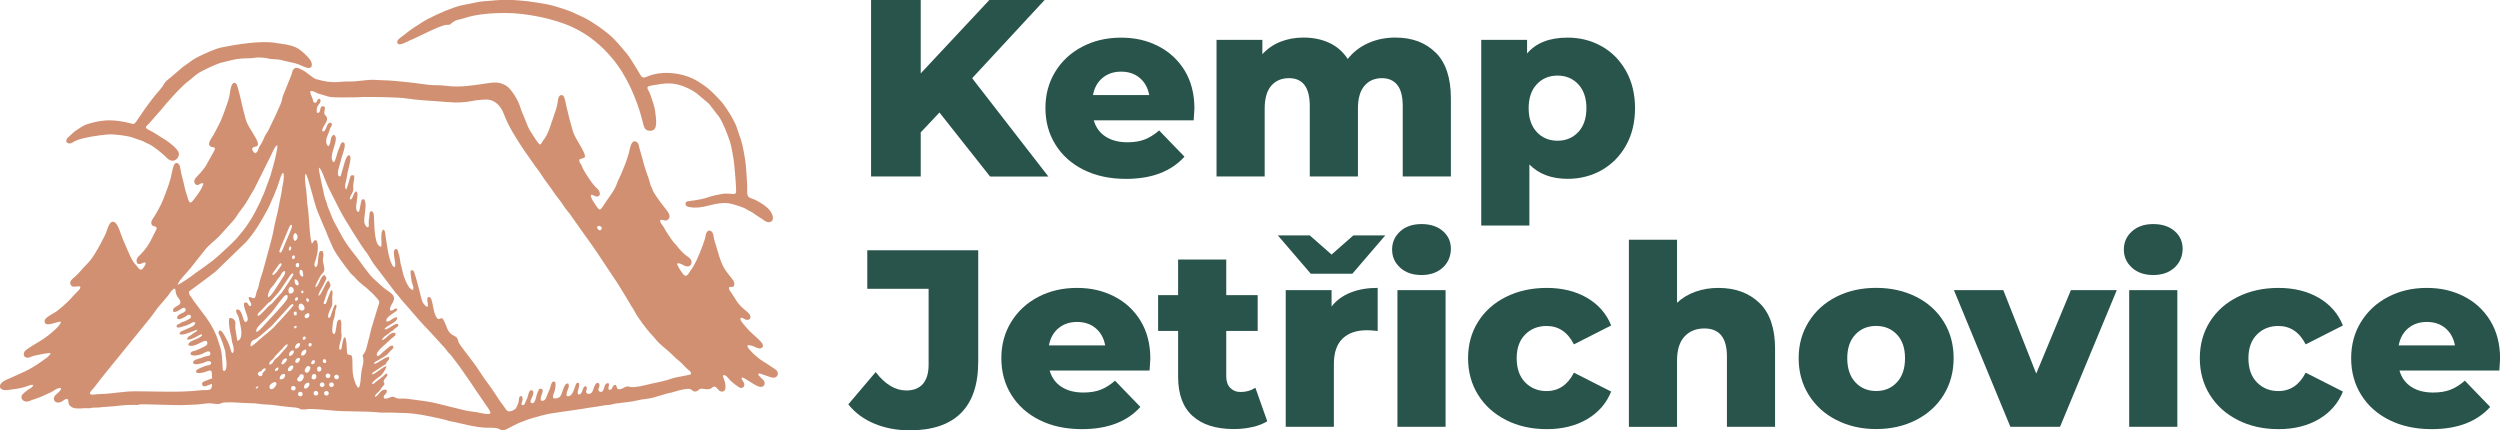
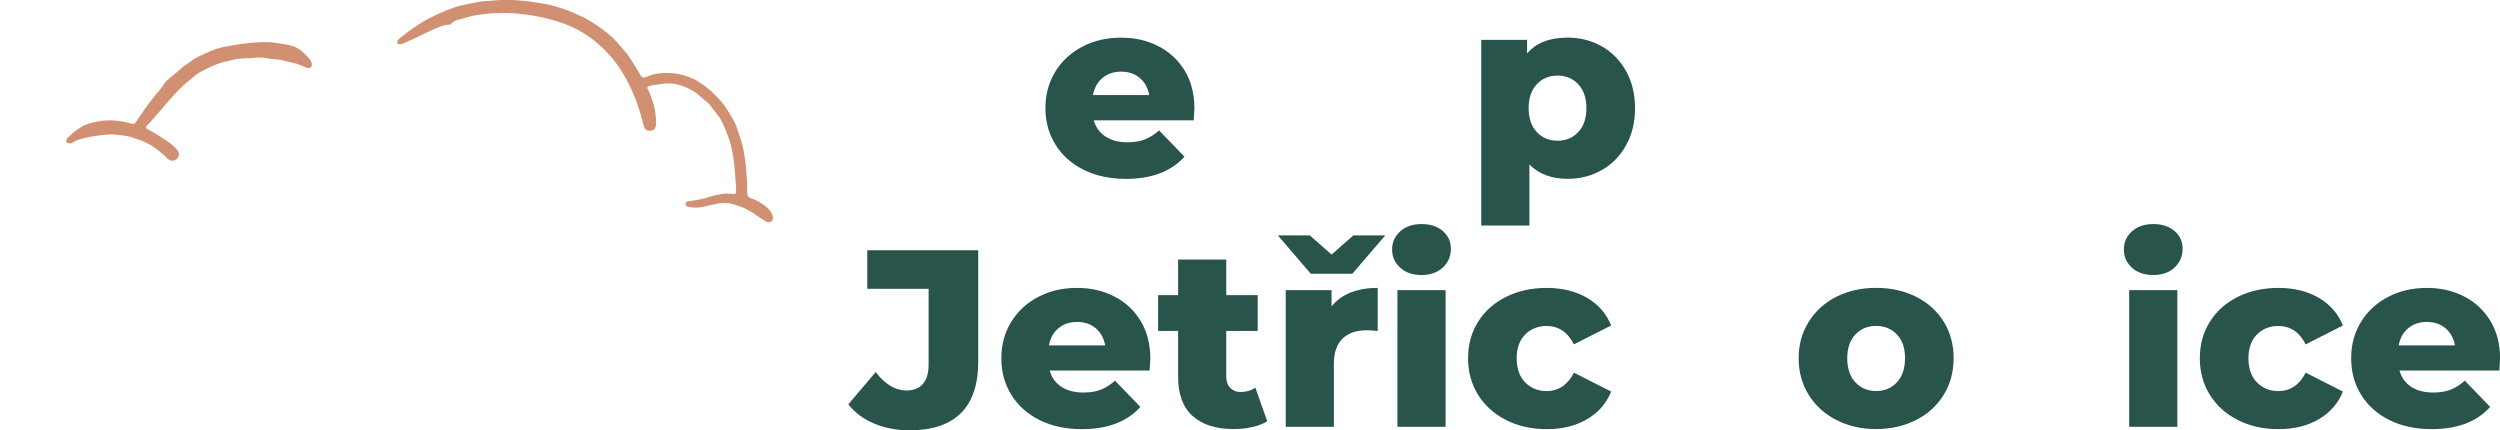
<svg xmlns="http://www.w3.org/2000/svg" width="244" height="42" viewBox="0 0 244 42" fill="none">
  <g clip-path="url(#clip0_37_144)">
-     <path fill-rule="evenodd" clip-rule="evenodd" d="M29.087 38.459C29.087 38.163 29.541 38.163 29.541 38.459C29.541 38.754 29.087 38.759 29.087 38.459ZM31.631 38.383C31.631 38.083 32.086 38.083 32.086 38.383C32.086 38.683 31.631 38.678 31.631 38.383ZM30.606 38.383C30.606 38.083 31.06 38.083 31.06 38.383C31.06 38.683 30.606 38.678 30.606 38.383ZM28.403 37.89C28.403 37.595 28.857 37.595 28.857 37.89C28.857 38.186 28.403 38.19 28.403 37.89ZM24.954 37.917C24.972 37.774 25.058 37.725 25.211 37.711C25.193 37.873 25.125 37.922 24.954 37.917ZM32.126 37.55C32.126 37.25 32.58 37.25 32.58 37.55C32.58 37.85 32.126 37.846 32.126 37.55ZM31.213 37.55C31.213 37.25 31.667 37.25 31.667 37.55C31.667 37.85 31.213 37.846 31.213 37.55ZM29.712 37.908C29.563 37.617 29.9 37.286 30.166 37.358C30.233 37.546 30.202 37.608 30.089 37.756C29.999 37.877 29.918 37.953 29.707 37.908H29.712ZM26.721 37.313C26.969 37.215 27.045 37.447 26.928 37.635C26.429 38.446 25.908 37.635 26.721 37.313ZM32.621 36.794C32.621 36.494 33.075 36.494 33.075 36.794C33.075 37.094 32.621 37.089 32.621 36.794ZM30.422 36.937C30.368 36.444 30.759 36.413 30.854 36.623C30.925 36.785 30.84 36.937 30.737 37C30.588 37.089 30.507 37 30.422 36.937ZM29.01 37.017C29.01 37.291 29.352 37.304 29.527 37.076C29.666 36.892 29.738 36.525 29.428 36.525C29.23 36.525 29.266 36.668 29.145 36.807C29.113 36.843 29.01 36.897 29.01 37.013V37.017ZM31.784 36.677C31.784 36.382 32.238 36.382 32.238 36.677C32.238 36.973 31.784 36.977 31.784 36.677ZM27.302 37C27.265 36.686 27.549 36.427 27.805 36.516C27.926 36.794 27.612 37.107 27.302 37ZM30.948 36.037C30.948 35.683 31.366 35.67 31.366 36.037C31.366 36.288 30.948 36.4 30.948 36.037ZM29.734 36.149C29.734 36.077 29.815 35.961 29.855 35.894C29.909 35.804 29.945 35.733 30.076 35.733C30.363 35.733 30.327 35.979 30.179 36.216C29.977 36.547 29.734 36.306 29.734 36.149ZM26.838 36.221C26.825 36.01 26.969 35.858 27.167 35.867C27.225 36.082 27.041 36.225 26.838 36.221ZM25.831 35.956C25.988 35.912 26.002 36.05 25.737 36.297C25.543 36.476 25.683 36.382 25.602 36.579C25.44 36.968 24.882 36.449 25.341 36.279C25.579 36.189 25.427 36.31 25.588 36.104C25.674 35.992 25.687 35.997 25.831 35.956ZM28.106 36.216C28.025 35.84 28.462 35.589 28.583 35.701C28.727 35.836 28.471 36.315 28.106 36.216ZM31.802 35.428C31.497 35.455 31.447 35.289 31.568 35.061C31.865 35.012 31.874 35.245 31.802 35.428ZM30.377 35.428C30.372 35.361 30.431 35.245 30.467 35.213C30.534 35.146 30.602 35.146 30.714 35.169C30.791 35.37 30.665 35.509 30.557 35.54C30.458 35.567 30.467 35.54 30.386 35.527L30.377 35.428ZM29.109 34.94C29.397 34.837 29.275 35.343 29.023 35.41C28.862 35.455 28.785 35.357 28.835 35.187C28.88 35.034 28.965 34.99 29.109 34.94ZM28.003 35.008C28.025 35.169 27.931 35.267 27.846 35.366C27.805 35.415 27.742 35.486 27.688 35.518C27.207 35.782 27.621 34.815 28.003 35.008ZM29.406 34.694C29.347 34.394 29.577 34.126 29.855 34.112C29.927 34.246 29.896 34.399 29.806 34.524C29.743 34.614 29.644 34.694 29.536 34.708L29.406 34.694ZM28.228 34.73C28.12 34.336 28.569 34.121 28.664 34.215C28.74 34.291 28.592 34.77 28.228 34.73ZM30.112 33.615C30.112 33.445 30.539 33.364 30.381 33.776C30.193 33.848 30.112 33.839 30.112 33.615ZM26.276 35.585C26.6 35.581 26.64 35.334 26.775 35.133C26.843 35.034 26.928 35.008 27.023 34.927C27.293 34.694 27.499 34.408 27.711 34.175C27.814 34.058 28.102 33.812 28.075 33.602C27.863 33.624 27.688 33.861 27.576 34.005L26.888 34.717C26.807 34.806 26.771 34.9 26.681 35.003C26.519 35.191 26.263 35.24 26.276 35.589V35.585ZM28.808 34C28.74 33.772 28.997 33.423 29.253 33.481C29.392 33.714 29.059 34.09 28.808 34ZM29.554 32.944C29.662 32.841 29.68 32.8 29.824 32.886C29.887 33.078 29.756 33.208 29.545 33.141L29.554 32.939V32.944ZM28.731 31.856C28.983 31.65 29.091 32.057 28.7 32.053L28.731 31.856ZM29.923 30.625C30.035 30.558 30.184 30.522 30.197 30.737C30.22 31.068 29.734 31.189 29.729 30.889C29.729 30.728 29.824 30.683 29.923 30.62V30.625ZM28.718 30.768C28.614 30.549 28.655 30.379 28.92 30.419C28.97 30.526 28.988 30.643 28.92 30.773H28.718V30.768ZM29.329 29.64C29.545 29.55 29.968 30.146 29.55 30.298C29.289 30.392 29.069 30.079 29.167 29.806C29.221 29.658 29.235 29.685 29.329 29.644V29.64ZM24.455 33.808C24.428 33.476 24.554 33.235 24.824 33.154C25.157 33.056 25.962 32.272 26.272 32.022C26.38 31.936 26.438 31.901 26.533 31.789L28.25 29.904C28.444 29.658 28.637 29.6 28.637 29.797C28.637 29.877 26.897 31.766 26.708 31.963C26.447 32.236 25.665 32.832 25.319 33.154C25.152 33.306 24.644 33.785 24.46 33.808H24.455ZM8.772 38.441C8.768 38.195 8.993 38.087 9.235 37.765C9.973 36.776 10.562 36.091 11.299 35.169L14.442 31.301C14.802 30.893 15.18 30.302 15.44 29.985C15.804 29.546 16.088 29.255 16.492 28.727C16.645 28.525 16.798 28.207 17.086 28.167C17.167 28.485 17.126 28.606 17.279 28.883C17.374 29.053 17.576 29.264 17.603 29.434C17.679 29.949 16.771 29.819 16.901 30.428C17.423 30.576 17.922 29.707 18.116 30.177C18.228 30.611 17.18 30.549 17.297 31.099C17.576 31.211 17.585 31.144 18.012 30.952C18.273 30.835 18.358 30.593 18.624 30.799C18.673 31.059 18.556 31.081 18.381 31.171C18.219 31.256 18.138 31.323 17.949 31.381C17.729 31.448 17.693 31.493 17.517 31.592C17.387 31.663 17.14 31.708 17.27 31.914C17.333 31.981 17.414 31.986 17.535 31.959L18.246 31.748C18.75 31.543 18.822 31.363 19.055 31.471C19.091 31.802 18.561 31.954 18.304 32.075C17.787 32.322 17.468 32.344 17.553 32.626C17.927 32.769 18.857 32.286 19.262 32.174C19.199 32.353 19.159 32.362 19.015 32.442C18.875 32.518 18.83 32.559 18.723 32.644C18.516 32.814 18.277 32.845 18.255 33.136C18.822 33.253 19.725 32.38 19.725 32.711C19.725 32.854 19.1 33.123 19.064 33.136C18.822 33.226 18.394 33.373 18.372 33.673C19.046 34.103 20.22 32.733 20.238 33.508C20.242 33.754 19.838 33.87 19.433 34.067C18.848 34.358 18.57 34.211 18.601 34.609C18.817 34.712 18.92 34.717 19.208 34.681C19.392 34.654 19.572 34.609 19.721 34.542C19.945 34.443 20.476 34.058 20.53 34.497C20.557 34.73 20.337 34.734 20.139 34.766C19.91 34.801 19.856 34.86 19.658 34.931C19.357 35.039 18.83 35.07 18.835 35.433C19.046 35.661 19.559 35.504 19.865 35.406C20.017 35.357 20.179 35.245 20.355 35.245C20.535 35.245 20.687 35.374 20.57 35.536C20.481 35.661 20.26 35.652 20.085 35.697C19.954 35.733 19.294 36.01 19.226 36.091C18.857 36.529 19.662 36.422 19.959 36.324C20.62 36.109 20.696 35.943 20.696 36.941C20.368 37.017 20.364 37.071 20 37.192C19.685 37.3 19.653 37.465 19.824 37.698C20.193 37.72 20.26 37.573 20.696 37.47C20.696 38.253 20.337 38.007 19.473 38.101C17.396 38.325 15.301 38.19 13.21 38.19C11.987 38.19 10.921 38.437 9.829 38.455C9.168 38.463 8.984 38.611 8.781 38.437L8.772 38.441ZM30.112 29.452C29.959 29.515 29.855 29.318 29.896 29.121C30.116 29.076 30.21 29.282 30.112 29.452ZM28.803 29.313C28.745 29.058 28.974 28.964 29.05 29.036C29.122 29.103 29.091 29.219 29.032 29.282C28.884 29.443 28.808 29.313 28.803 29.313ZM27.805 28.848C27.661 28.937 26.852 30.025 26.695 30.253C26.569 30.432 26.461 30.517 26.308 30.701C25.926 31.166 25.265 31.744 25.103 31.999C24.981 32.196 24.811 32.823 25.638 31.892C26.043 31.44 27.711 29.707 27.994 29.241C28.106 29.062 28.156 28.628 27.8 28.848H27.805ZM29.442 28.61C29.262 28.266 29.729 28.297 29.59 28.61H29.442ZM28.228 28.642C28.048 28.369 28.201 27.827 28.524 28.037C28.776 28.203 28.736 28.727 28.228 28.642ZM28.767 27.276C28.673 27.867 29.158 27.988 29.158 27.71C29.158 27.514 28.974 27.209 28.767 27.276ZM25.134 30.701C25.134 31.225 26.092 29.9 26.42 29.712C26.622 29.595 26.677 29.443 26.874 29.255L27.535 28.512C27.657 28.36 28.632 26.882 28.632 26.802C28.632 26.717 28.605 26.69 28.52 26.69C28.345 26.69 27.499 28.261 26.951 28.798L26.42 29.403C26.335 29.497 26.366 29.448 26.285 29.497C26.204 29.541 26.236 29.515 26.155 29.591L25.588 30.2C25.494 30.298 25.143 30.571 25.143 30.701H25.134ZM29.563 27.012C29.302 26.999 29.122 26.587 29.316 26.323C29.491 26.336 29.527 26.435 29.559 26.596C29.59 26.757 29.626 26.873 29.559 27.012H29.563ZM26.159 29.009C26.083 28.821 26.294 28.328 26.384 28.198C26.528 27.992 26.699 27.858 26.856 27.608C27.149 27.142 27.041 27.343 27.306 26.994C27.481 26.766 27.517 26.457 27.828 26.453C27.863 26.811 27.652 26.972 27.517 27.209C27.378 27.446 27.256 27.634 27.104 27.858C26.883 28.189 26.434 28.968 26.159 29.009ZM29.199 25.898C29.199 26.26 28.632 26.072 28.961 25.669C29.185 25.651 29.199 25.678 29.199 25.898ZM27.238 25.794C27.387 25.629 27.49 25.709 27.49 25.817C27.49 25.898 26.578 27.254 26.578 26.726L27.238 25.794ZM28.556 25.284C28.43 25.101 28.556 24.895 28.695 24.93C28.781 24.953 28.803 25.047 28.767 25.159C28.731 25.271 28.695 25.289 28.556 25.284ZM28.192 24.402C28.169 24.264 28.25 23.955 28.381 24.067C28.448 24.125 28.448 24.384 28.322 24.429C28.151 24.487 28.192 24.407 28.192 24.407V24.402ZM28.632 23.095C28.632 22.916 28.686 22.817 28.821 22.741C29.415 23.059 28.632 24.058 28.632 23.095ZM58.573 22.491C58.29 22.437 58.155 22.07 58.42 22.047C58.659 22.03 58.915 22.276 58.573 22.491ZM27.261 24.532C27.261 24.626 27.4 24.814 27.571 24.384L27.985 23.395C28.057 23.229 28.515 22.186 28.515 22.07C28.515 21.976 28.376 21.788 28.205 22.218L27.791 23.207C27.72 23.373 27.261 24.416 27.261 24.532ZM31.532 25.508C31.55 25.812 31.757 26.251 31.595 26.538C31.492 26.721 31.398 26.649 31.11 27.227C31.029 27.393 30.723 27.89 30.795 28.033C31.119 27.948 31.245 27.008 31.631 26.838C31.735 26.887 31.82 27.035 31.87 27.142C31.771 27.424 31.577 27.782 31.451 28.024C31.371 28.172 31.015 28.7 31.101 28.866C31.389 28.794 31.73 27.585 32.05 27.388C32.504 27.97 32.077 28.046 31.951 28.48L31.604 29.506C31.577 29.694 31.591 29.613 31.645 29.662C31.829 29.823 31.942 29.233 32.018 29.045C32.072 28.91 32.117 28.794 32.166 28.664C32.234 28.485 32.247 28.369 32.387 28.315C32.522 28.512 32.436 28.731 32.423 28.991C32.409 29.228 32.463 29.636 32.409 29.81C32.319 30.097 31.897 30.741 32.054 31.023C32.243 31.023 32.243 30.934 32.297 30.759L32.571 29.976C32.63 29.837 32.679 29.712 32.814 29.73L32.836 29.797C32.881 30.07 32.755 30.061 32.719 30.432C32.63 31.372 32.522 30.92 32.45 31.905C32.432 32.156 32.382 32.478 32.567 32.603C32.643 32.581 32.679 32.662 32.76 32.29C32.89 31.677 32.814 31.153 33.214 31.198C33.344 31.368 33.318 31.681 33.304 31.945C33.286 32.308 33.313 32.416 33.34 32.738C33.371 33.118 32.949 33.902 33.174 34.144C33.376 34.108 33.331 33.951 33.412 33.544C33.439 33.423 33.461 33.311 33.488 33.203C33.497 33.163 33.529 33.056 33.542 33.033C33.619 32.89 33.569 32.962 33.664 32.917C33.852 33.127 33.835 33.947 33.857 34.287C33.884 34.721 34.01 34.573 34.248 34.663C34.523 34.766 34.293 35.894 34.491 36.758C34.563 37.076 34.756 37.743 34.999 37.855C35.201 37.68 35.219 36.655 35.269 36.297C35.305 36.046 35.386 35.809 35.431 35.549C35.534 34.927 35.368 34.793 35.404 34.667C35.467 34.555 35.512 34.533 35.575 34.443C35.709 34.251 35.835 33.754 35.885 33.503C35.925 33.288 36.011 33.069 36.06 32.845C36.11 32.617 36.159 32.393 36.213 32.165L36.892 29.927C37.013 29.573 37.135 29.461 36.771 29.089C36.627 28.942 36.514 28.789 36.375 28.651C36.298 28.575 36.236 28.543 36.15 28.458C35.714 28.028 35.952 28.252 35.48 27.876C35.13 27.594 34.887 27.384 34.626 27.061C34.486 26.891 34.352 26.842 34.203 26.649C33.682 25.969 32.89 24.966 32.508 24.219L32.005 23.055C31.915 22.849 31.861 22.67 31.766 22.459C31.442 21.761 31.303 21.331 31.033 20.727C30.638 19.849 30.121 17.271 29.833 16.953C29.671 17.181 29.851 18.287 29.891 18.614C29.963 19.178 29.959 19.796 30.053 20.342C30.157 20.942 30.224 23.408 30.44 23.758C30.642 23.681 30.521 23.44 30.858 23.44C31.186 23.834 30.957 24.971 30.773 25.468C30.678 25.727 30.629 25.871 30.777 26.076C31.069 26.023 31.011 25.468 31.056 25.19C31.141 24.648 31.159 24.407 31.483 24.514C31.672 24.948 31.483 25.078 31.515 25.508H31.532ZM18.444 28.449C18.444 28.754 18.502 28.776 18.637 28.955C18.759 29.112 18.794 29.21 18.907 29.367C19.784 30.576 20.494 31.301 21.097 32.711C21.241 33.042 21.321 33.418 21.452 33.758C21.695 34.394 21.686 35.231 21.731 35.916C21.739 36.086 21.731 36.109 21.825 36.198C22.122 36.288 22.126 35.558 22.099 35.281C22.081 35.088 22.036 34.895 22.018 34.712C21.996 34.452 22.023 34.372 21.942 34.144C21.829 33.826 21.762 33.508 21.627 33.208C21.555 33.047 21.528 32.903 21.438 32.751C21.348 32.599 21.263 32.483 21.384 32.277C21.596 32.218 21.704 32.416 21.852 32.644C22.045 32.939 22.306 33.476 22.423 33.812C22.499 34.036 22.531 34.318 22.666 34.47C23.003 34.345 22.666 33.454 22.639 33.333C22.607 33.176 22.603 33.02 22.576 32.868C22.504 32.496 22.477 32.599 22.401 32.022C22.36 31.717 22.306 31.346 22.373 31.055C22.585 30.987 22.778 31.113 22.877 31.243C23.061 31.48 22.94 31.717 22.962 31.99L23.156 33.257C23.691 33.194 23.57 32.218 23.466 31.753C23.412 31.511 23.349 31.184 23.286 30.952C23.21 30.665 22.971 30.535 23.079 30.217C23.372 30.119 23.529 30.464 23.619 30.696C23.727 30.974 23.749 31.287 23.952 31.444C24.505 31.287 23.884 30.45 23.808 29.783C23.781 29.532 23.875 29.506 24.109 29.532C24.19 29.644 24.32 29.949 24.482 29.868C24.658 29.564 24.212 29.358 24.284 28.991C24.631 28.959 24.846 29.398 24.977 28.771C25.004 28.633 25.031 28.516 25.08 28.382C25.13 28.257 25.17 28.194 25.211 28.055C25.242 27.939 25.269 27.782 25.301 27.652C25.409 27.155 25.615 26.659 25.732 26.188C25.966 25.262 26.569 23.27 26.708 22.428C26.811 21.788 27.149 20.57 27.221 20.1C27.306 19.514 27.45 19.071 27.517 18.506C27.58 17.974 27.791 17.396 27.657 16.881C27.535 16.922 27.549 16.917 27.486 17.038C27.445 17.114 27.414 17.213 27.387 17.28C27.207 17.804 27.117 18.18 26.883 18.703C26.82 18.847 26.771 18.985 26.703 19.165C26.64 19.344 26.569 19.415 26.497 19.608C26.38 19.921 26.227 20.235 26.078 20.512C25.467 21.636 24.864 22.67 24.006 23.632L21.038 26.506C20.233 27.146 19.28 27.822 18.448 28.449H18.444ZM31.137 16.331C31.047 16.573 31.474 18.18 31.541 18.574C31.595 18.887 31.708 19.37 31.829 19.648C31.919 19.849 31.924 19.975 31.987 20.172C32.05 20.355 32.121 20.458 32.189 20.651C32.558 21.676 32.684 21.739 33.07 22.5C33.592 23.529 33.987 24.067 34.702 24.957C35.157 25.521 35.961 26.766 36.51 27.245C37.076 27.742 37.265 27.992 37.998 28.489C39.055 29.197 37.935 29.671 38.075 30.302C38.461 30.374 38.556 29.949 38.758 30.159C38.947 30.392 37.535 30.858 37.719 31.377C38.093 31.448 38.358 30.916 38.772 30.974C38.816 31.511 37.643 31.766 37.535 32.129C37.791 32.281 38.578 31.457 38.834 31.628C39.014 31.816 38.641 31.986 38.538 32.071C38.439 32.151 38.439 32.196 38.322 32.272C38.223 32.335 38.164 32.339 38.079 32.411C37.755 32.684 38.142 32.429 37.611 32.778C37.522 32.836 37.283 33.074 37.274 33.185C37.634 33.212 38.075 32.317 38.569 32.501C38.74 32.742 38.326 32.921 38.173 33.069C37.998 33.235 37.818 33.396 37.643 33.562C37.409 33.776 36.681 34.34 36.78 34.703C37.018 34.824 37.103 34.555 37.544 34.22C37.881 33.96 38.106 33.651 38.376 33.758C38.47 34.027 38.151 34.184 38.03 34.322C37.935 34.425 37.917 34.488 37.823 34.569C37.566 34.788 37.288 34.936 36.995 35.106C36.739 35.258 36.514 35.321 36.496 35.513C36.87 35.522 37.544 34.824 37.976 34.833C38.03 35.209 37.818 35.155 37.697 35.428C37.607 35.634 37.692 35.531 37.481 35.63L36.483 36.301C36.384 36.368 36.316 36.373 36.303 36.534C36.636 36.543 37.346 35.786 37.715 35.733C37.697 35.97 37.355 36.538 37.09 36.718C36.906 36.843 36.298 37.255 36.307 37.479C36.51 37.479 36.568 37.362 36.712 37.25L37.418 36.704C37.679 36.453 37.634 36.453 37.773 36.485C37.836 36.641 37.796 36.691 37.683 36.821C37.09 37.496 37.827 37.25 37.36 37.711C37.216 37.855 37.117 38.074 36.964 38.226C36.82 38.369 36.613 38.477 36.586 38.728C36.986 38.692 37.103 37.895 37.728 38.047C37.872 38.477 37.301 38.544 37.477 38.866C37.683 38.974 37.935 38.84 38.111 38.768C38.398 38.647 38.443 38.75 38.677 38.844C38.92 38.947 39.154 38.898 39.423 38.898C39.666 38.898 39.878 38.942 40.111 38.969C40.916 39.072 42.027 39.202 42.755 39.404C43.556 39.623 44.428 39.802 45.251 40.021C45.651 40.129 46.163 40.173 46.586 40.241C46.815 40.276 46.991 40.344 47.215 40.37C47.957 40.451 48.115 40.478 47.44 39.542L46.393 38.016C46.213 37.743 46.082 37.532 45.894 37.264C45.534 36.762 45.206 36.27 44.85 35.769L44.014 34.667C43.911 34.546 43.821 34.479 43.717 34.358C43.614 34.237 43.547 34.117 43.439 33.991L41.901 32.308C41.357 31.771 40.318 30.589 39.806 29.971C39.531 29.64 39.284 29.412 38.933 28.946C38.816 28.789 38.767 28.74 38.632 28.601L36.703 26.059C36.164 25.392 36.024 24.939 35.682 24.537C35.363 24.16 33.574 21.304 33.219 20.602L32.144 18.493C32.077 18.345 32.032 18.224 31.955 18.077C31.739 17.656 31.402 16.483 31.137 16.362V16.331ZM17.338 27.8C17.441 27.366 18.246 26.623 18.615 26.144C18.826 25.871 19.051 25.584 19.267 25.316L19.905 24.514C20.301 23.963 20.912 23.534 21.38 23.068L22.765 21.533C22.9 21.376 22.971 21.3 23.088 21.103C23.187 20.942 23.277 20.808 23.381 20.673C23.916 20.002 24.132 19.608 24.536 18.909C24.631 18.748 24.707 18.632 24.806 18.462L26.506 15.046C26.6 14.831 26.852 14.236 27.063 14.169C27.149 14.5 26.686 16.125 26.564 16.546C26.506 16.752 26.465 16.926 26.398 17.137L25.818 18.717C25.741 18.932 25.683 19.048 25.588 19.245C25.503 19.42 25.453 19.581 25.372 19.751C24.658 21.233 24.159 22.052 23.075 23.288C22.747 23.664 21.227 25.078 20.795 25.41C20.517 25.624 20.229 25.83 19.945 26.041C19.446 26.412 19.249 26.506 18.669 26.963C18.525 27.079 17.5 27.773 17.324 27.8H17.338ZM31.051 10.296C30.903 10.466 30.881 10.775 30.934 11.004C31.146 11.044 31.177 10.981 31.236 10.78C31.303 10.556 31.276 10.538 31.393 10.377C31.87 10.341 31.681 10.61 31.654 10.923C31.622 11.312 31.874 11.232 31.919 11.532C31.987 11.979 31.389 12.382 31.456 12.821C31.933 12.911 31.78 11.868 32.333 11.989C32.477 12.262 32.324 12.28 32.225 12.526C32.135 12.754 32.121 12.888 32.014 13.108C31.843 13.452 31.699 14.034 32.045 14.263C32.36 14.075 32.148 13.318 32.576 13.157C33.273 13.475 31.888 15.324 32.576 15.843C32.746 15.695 32.881 15.046 32.971 14.782C33.039 14.585 33.115 14.473 33.187 14.24C33.25 14.043 33.336 13.806 33.565 13.922C33.83 14.128 33.416 15.068 33.349 15.355C33.286 15.641 33.214 15.843 33.147 16.098C33.084 16.349 32.827 16.998 33.093 17.217C33.259 17.204 33.245 17.19 33.295 17.038L33.56 16.125C33.61 15.941 33.843 14.939 34.154 15.198C34.325 15.449 33.987 16.532 33.92 16.859C33.861 17.141 33.843 17.414 33.772 17.692C33.704 17.96 33.592 18.332 33.785 18.493C33.857 18.404 34.028 17.822 34.073 17.656C34.172 17.311 34.185 16.971 34.554 17.137C34.639 17.441 34.473 17.808 34.473 18.166C34.473 18.565 34.55 18.498 34.365 18.856C34.293 19.003 34.095 19.285 34.158 19.46C34.455 19.532 34.464 18.748 34.774 18.677C35.161 18.95 34.397 20.606 35.004 20.691C35.107 20.548 35.134 20.23 35.179 20.011C35.206 19.885 35.228 19.751 35.26 19.639C35.314 19.465 35.332 19.447 35.539 19.451C35.907 19.957 35.417 21.296 35.588 21.815C35.633 21.945 35.745 22.151 35.867 22.182C36.047 22.231 35.984 21.842 35.984 21.68C35.984 21.466 36.038 21.282 36.051 21.072C36.069 20.803 36.033 20.66 36.289 20.606C36.537 20.736 36.487 21.17 36.51 21.461C36.555 22.039 36.523 24.062 37.207 24.076C37.297 23.726 37.072 22.54 37.432 22.406C37.629 22.509 37.589 22.88 37.674 23.337C37.796 24.008 37.859 24.729 38.07 25.365C38.097 25.441 38.349 26.211 38.542 26.041C38.718 25.718 38.218 24.635 38.574 24.299C38.834 24.299 38.821 24.447 38.893 24.698C38.956 24.922 39.005 25.042 39.032 25.28C39.113 25.996 39.185 25.947 39.284 26.462C39.365 26.86 39.414 26.945 39.531 27.272C39.626 27.536 39.986 28.328 40.309 28.293C40.435 27.992 40.197 27.71 40.165 27.393C40.138 27.102 40.035 26.596 40.08 26.399C40.368 26.318 40.395 26.479 40.471 26.708C40.669 27.294 40.813 27.952 40.988 28.575C41.114 29.022 41.141 29.416 41.402 29.716C41.474 29.801 41.748 30.119 41.775 29.779C41.788 29.591 41.528 28.968 41.901 28.995C42.252 29.022 42.207 30.311 42.575 30.929C42.827 31.359 42.931 30.987 43.182 31.077C43.245 31.113 43.533 31.726 43.565 31.834C43.875 32.845 44.464 32.684 44.639 33.038C44.693 33.15 44.729 33.338 44.783 33.463C44.842 33.606 45.835 34.895 45.992 35.097C46.595 35.849 47.063 36.709 47.647 37.461C48.065 38.002 48.416 38.589 48.798 39.148C48.96 39.39 49.131 39.569 49.279 39.806C49.468 40.106 49.585 40.254 50.017 40.075C50.394 39.914 50.381 39.815 50.538 39.462C50.736 39.01 50.534 38.62 50.934 38.66C51.154 39.117 50.803 39.247 50.934 39.524C51.163 39.583 51.208 39.453 51.267 39.283C51.33 39.104 51.406 39.01 51.469 38.84C51.55 38.616 51.617 37.899 51.982 38.132C52.035 38.19 52.031 38.15 52.049 38.262C52.062 38.329 52.053 38.361 52.044 38.428C51.991 38.781 51.653 39.166 51.833 39.309C52.13 39.52 52.278 38.987 52.328 38.75C52.373 38.513 52.535 38.092 52.647 37.944C53.371 37.882 52.624 38.647 52.8 39.09C53.294 39.242 53.294 38.714 53.627 38.038C53.726 37.837 53.803 37.102 54.126 37.25C54.333 37.344 54.162 38.146 54.081 38.334C54.009 38.499 53.924 38.669 53.996 38.857C54.176 38.925 54.401 38.88 54.567 38.786C54.94 38.584 54.949 37.331 55.466 37.429C55.678 37.819 55.201 38.181 55.309 38.647C55.853 38.813 56.001 38.025 56.159 37.644C56.244 37.434 56.244 37.335 56.509 37.376C56.617 37.828 56.253 38.222 56.437 38.504C56.959 38.539 56.766 37.68 57.188 37.689C57.404 37.944 57.139 38.087 57.215 38.298C57.31 38.544 57.674 38.428 57.768 38.298C57.953 38.06 58.043 37.183 58.447 37.407C58.676 37.702 58.209 37.971 58.515 38.222C59.126 38.419 58.789 37.358 59.387 37.394C59.544 37.635 59.306 37.702 59.409 38.038C59.895 38.123 59.634 37.559 60.12 37.564C60.241 37.935 60.246 38.114 60.758 37.908C60.884 37.859 61.006 37.756 61.154 37.729C61.361 37.694 61.491 37.779 61.68 37.783C62.328 37.792 63.047 37.555 63.663 37.429C64.207 37.317 65.061 37.138 65.542 36.955C65.96 36.798 67.318 36.623 67.444 36.512C67.458 36.252 67.282 36.18 67.143 36.064C66.86 35.836 66.63 35.527 66.361 35.294C66.19 35.151 66.109 35.093 65.929 34.931C65.799 34.81 65.677 34.685 65.542 34.555C65.021 34.05 64.387 33.629 63.937 33.051C63.798 32.872 63.712 32.787 63.564 32.63C63.141 32.187 62.193 30.929 61.923 30.37C61.81 30.141 61.734 30.056 61.617 29.873C61.41 29.546 61.253 29.224 61.042 28.897C60.632 28.261 60.277 27.603 59.837 26.999L58.915 25.611C58.204 24.51 57.427 23.426 56.662 22.365L55.705 21.009C55.597 20.843 55.48 20.7 55.358 20.561C55.115 20.279 54.936 19.966 54.711 19.652C54.499 19.357 54.248 19.075 54.045 18.766C53.636 18.139 53.151 17.575 52.764 16.94C52.544 16.581 52.332 16.38 52.112 16.04L51.145 14.657C50.426 13.591 49.612 12.311 49.176 11.129C48.911 10.408 48.34 9.714 47.467 9.719C47.036 9.719 46.451 9.781 46.042 9.862C44.72 10.113 43.911 9.97 42.562 9.876C41.654 9.813 40.709 9.768 39.815 9.625C38.879 9.473 36.559 9.464 35.494 9.464C35.237 9.464 34.963 9.508 34.657 9.499C33.978 9.482 32.63 9.571 32.036 9.423L31.015 9.114C30.804 9.034 30.116 8.586 30.314 9.168C30.377 9.347 30.444 9.441 30.503 9.629C30.575 9.867 30.53 10.001 30.786 10.037C30.912 9.965 30.912 9.943 30.975 9.799C31.024 9.696 31.137 9.562 31.245 9.687C31.389 9.943 31.128 10.175 31.038 10.283L31.051 10.296ZM24.905 14.957C24.788 14.903 24.55 14.648 24.635 14.464C24.721 14.276 25.062 14.366 25.157 14.182C25.287 13.931 24.842 13.264 24.707 13.036C24.037 11.921 24.091 12.109 23.745 10.739C23.655 10.381 23.21 8.3 23.057 8.17C22.621 7.794 22.481 8.752 22.441 9.065C22.378 9.576 22.243 9.898 22.095 10.346C21.951 10.78 21.816 11.098 21.65 11.532C21.474 11.989 21.33 12.221 21.119 12.629C21.02 12.817 20.939 12.996 20.836 13.179C20.692 13.434 20.161 14.021 20.535 14.29C20.723 14.424 21.065 14.263 20.948 14.648L20.062 16.232C19.954 16.389 19.842 16.51 19.721 16.684C19.532 16.953 19.069 17.302 18.979 17.575C18.911 17.786 19.042 18.05 19.249 18.059C19.464 18.068 19.554 17.822 19.838 17.893C19.869 18.104 19.464 18.748 19.32 18.936C18.669 19.782 18.547 20.181 18.273 19.151C18.21 18.909 18.116 18.703 18.062 18.453C17.954 17.947 17.832 17.477 17.706 16.989C17.639 16.725 17.625 16.47 17.558 16.228C17.495 15.995 17.252 15.776 17.05 15.995C16.875 16.183 16.749 17.043 16.659 17.383C16.479 18.054 16.205 18.753 15.953 19.406C15.71 20.033 15.364 20.642 15.018 21.197C14.91 21.367 14.716 21.569 14.775 21.833C14.878 22.307 15.629 21.833 15.098 22.715C15.013 22.858 14.937 23.015 14.869 23.167C14.604 23.749 14.177 24.393 13.723 24.828C13.507 25.038 13.165 25.302 13.408 25.714C13.696 25.947 14.226 25.369 14.213 25.732C14.213 25.75 14.19 25.808 14.177 25.839C14.154 25.889 14.109 25.965 14.078 26.014C13.687 26.694 13.498 26.063 13.161 25.745C12.814 25.419 12.248 23.883 12.005 23.377C11.816 22.983 11.587 22.012 11.254 21.739C10.908 21.452 10.688 21.846 10.584 22.079C10.454 22.37 10.4 22.639 10.261 22.929C10.121 23.212 10 23.449 9.847 23.731C9.447 24.46 9.029 25.253 8.426 25.835C8.008 26.238 7.711 26.685 7.257 27.057C7.104 27.182 6.722 27.469 6.893 27.787C7.104 28.172 7.585 27.849 7.815 27.97C7.963 28.14 7.459 28.539 7.369 28.642C6.744 29.335 6.398 29.694 5.625 30.311C5.252 30.611 4.361 30.961 4.352 31.31C4.334 32.048 5.508 31.368 5.944 31.39C5.958 31.744 4.977 32.527 4.69 32.751C4.074 33.226 3.718 33.387 3.12 33.763C2.95 33.87 2.464 34.184 2.388 34.318C2.185 34.69 2.441 35.021 2.878 34.882C3.048 34.828 3.161 34.761 3.354 34.712C3.611 34.649 4.816 34.403 4.928 34.461C4.91 34.712 4.375 35.048 4.155 35.209C2.797 36.185 2.118 36.386 0.594 37.076C-0.306 37.479 -0.13 38.159 0.683 38.069C1.322 37.998 2.041 37.917 2.63 37.702C2.81 37.635 2.999 37.546 3.242 37.559C3.224 37.792 2.905 37.926 2.716 38.052C2.599 38.128 2.275 38.405 2.185 38.504C1.983 38.732 2.14 39.054 2.356 39.144C2.684 39.278 2.914 39.113 3.165 39.023C3.435 38.925 3.655 38.875 3.925 38.759L4.946 38.298C5.252 38.163 5.593 37.814 5.953 37.877C5.989 38.316 5.067 38.517 5.288 39.068C5.378 39.287 5.692 39.359 5.98 39.22C6.142 39.139 6.457 38.835 6.605 38.96C6.762 39.104 6.524 39.48 7.032 39.753C7.302 39.896 7.756 39.887 8.098 39.847C8.345 39.82 8.417 39.847 8.637 39.847C8.813 39.847 8.993 39.788 9.168 39.78C9.375 39.771 9.55 39.793 9.757 39.762C9.937 39.735 10.085 39.717 10.265 39.712C11.263 39.677 11.789 39.511 13.08 39.516C13.179 39.516 13.277 39.529 13.367 39.529C13.502 39.533 13.43 39.529 13.57 39.48C13.799 39.399 17.27 39.596 18.178 39.524C18.552 39.493 18.943 39.511 19.311 39.475C19.667 39.444 20.049 39.372 20.413 39.363C20.764 39.354 21.169 39.498 21.479 39.399C21.686 39.332 21.69 39.292 21.973 39.278C22.535 39.251 23.084 39.278 23.646 39.323C24.046 39.354 24.424 39.341 24.824 39.363C25.17 39.386 25.575 39.471 25.885 39.475C26.613 39.484 27.346 39.645 28.052 39.703C28.232 39.721 29.019 39.784 29.136 39.833C29.379 39.941 29.257 39.968 29.613 39.963C29.864 39.963 29.923 39.963 30.139 39.918C30.309 39.883 32.086 40.021 32.333 40.053C33.439 40.196 35.755 40.111 36.928 40.25C37.315 40.294 37.733 40.259 38.124 40.267C38.506 40.276 38.879 40.303 39.266 40.303C40.547 40.303 42.171 40.675 43.398 40.957C43.569 40.997 43.717 41.055 43.866 41.096C44.041 41.141 44.203 41.154 44.374 41.194C45.354 41.418 46.357 41.691 47.395 41.745C47.737 41.763 48.263 41.722 48.546 41.807C48.911 41.919 48.992 42.107 49.423 41.897C49.945 41.642 50.48 41.315 51.042 41.127C51.213 41.069 51.312 41.02 51.483 40.957C51.937 40.796 53.429 40.384 53.861 40.339C54.225 40.299 54.517 40.232 54.886 40.187L56.977 39.883C57.355 39.815 57.638 39.766 58.034 39.721L59.041 39.556C59.248 39.529 59.378 39.542 59.589 39.498C59.76 39.462 59.9 39.417 60.088 39.386C60.659 39.301 61.676 39.224 62.179 39.086C62.669 38.947 63.204 38.947 63.703 38.822L65.084 38.414C65.241 38.369 65.421 38.347 65.578 38.302C66.059 38.163 66.518 38.011 67.017 37.958C67.642 37.89 67.548 38.316 67.943 38.199C68.335 38.083 68.083 37.855 68.784 37.971C69.445 38.083 69.499 37.743 69.719 37.734C69.962 37.72 70.097 38.181 70.407 38.217C71.01 38.289 70.799 37.353 70.659 37.013C70.592 36.852 70.538 36.762 70.601 36.601C70.862 36.574 71.127 36.959 71.253 37.107C71.347 37.215 72.085 37.832 72.273 37.864C72.435 37.89 72.588 37.796 72.629 37.676C72.75 37.295 72.323 37.152 72.39 36.834C72.674 36.834 73.532 37.555 74.045 37.725C74.517 37.882 74.778 37.51 74.548 37.152C74.422 36.959 74.045 36.74 73.991 36.494C74.121 36.413 74.27 36.485 74.404 36.538C74.562 36.601 74.647 36.628 74.805 36.673C75.047 36.74 75.367 36.932 75.659 36.834C75.947 36.736 75.996 36.386 75.807 36.171C75.663 36.01 75.371 35.862 75.191 35.728C74.769 35.424 74.297 35.2 73.906 34.851C73.806 34.766 72.251 33.436 73.321 33.732C73.451 33.767 73.55 33.803 73.654 33.852C73.825 33.929 74.135 34.094 74.355 33.942C74.872 33.588 73.487 32.738 72.939 32.071C72.826 31.932 72.282 31.363 72.269 31.175C72.233 30.786 72.683 31.207 72.88 31.22C73.159 31.243 73.299 31.068 73.222 30.804C73.15 30.558 72.615 30.204 72.408 29.985C72.264 29.828 72.134 29.725 72.008 29.55L71.37 28.561C71.257 28.395 71.109 28.27 71.158 28.024L71.599 27.975C71.747 27.675 71.653 27.482 71.491 27.263C71.248 26.936 70.92 26.569 70.713 26.224C70.232 25.427 70.048 24.398 69.742 23.52C69.661 23.283 69.656 22.983 69.576 22.782C69.486 22.553 69.198 22.37 69 22.634C68.856 22.826 68.874 23.077 68.793 23.337C68.564 24.062 68.087 25.284 67.714 25.933C67.593 26.144 67.476 26.296 67.345 26.475C67.215 26.659 67.152 26.905 66.869 26.914C66.68 26.873 66.064 25.92 66.086 25.714C66.446 25.638 66.662 25.924 66.954 25.987C67.516 26.117 67.719 25.445 67.197 25.105C66.729 24.805 66.343 24.366 66.014 23.937C65.925 23.816 65.839 23.767 65.74 23.641C65.578 23.44 65.394 23.158 65.255 22.952C65.097 22.719 64.94 22.482 64.809 22.218C64.702 21.998 64.522 21.873 64.45 21.663C64.324 21.264 64.819 21.569 65.03 21.519C65.187 21.483 65.34 21.318 65.349 21.152C65.371 20.848 64.989 20.422 64.854 20.243C64.657 19.979 64.432 19.724 64.252 19.442C64.077 19.169 63.861 18.909 63.721 18.61C63.672 18.506 63.654 18.426 63.618 18.332C63.578 18.233 63.546 18.198 63.506 18.104C63.443 17.947 63.42 17.759 63.357 17.571C63.123 16.886 62.858 16.188 62.696 15.471C62.611 15.1 62.476 14.764 62.395 14.41C62.341 14.187 62.346 14.016 62.188 13.896C61.568 13.43 61.469 14.657 61.374 14.952C61.055 15.973 61.033 16.009 60.628 16.976C60.507 17.262 60.282 17.687 60.196 17.947C59.994 18.569 59.513 19.129 59.153 19.67C58.497 20.646 58.605 20.709 58.002 19.809C57.917 19.684 57.597 19.214 57.678 19.035C57.854 18.936 58.029 19.218 58.312 19.178C58.569 19.138 58.596 18.892 58.483 18.654C58.389 18.457 58.227 18.359 58.087 18.215C57.75 17.866 57.134 16.913 56.892 16.456C56.838 16.353 56.829 16.286 56.775 16.156C56.667 15.901 56.518 15.924 56.545 15.565C57.013 15.292 57.579 15.762 56.37 13.757C55.862 12.911 55.857 12.584 55.57 11.563C55.426 11.048 55.313 10.48 55.183 9.938C55.124 9.692 55.075 9.294 54.819 9.28C54.544 9.267 54.468 9.602 54.441 9.88C54.392 10.395 54.162 10.995 54.005 11.447C53.825 11.966 53.681 12.445 53.479 12.929C53.416 13.085 53.222 13.439 53.128 13.56C53.043 13.672 52.989 13.73 52.921 13.842C52.845 13.976 52.831 14.052 52.697 14.11C52.467 13.985 52.013 13.161 51.811 12.875C51.505 12.432 51.375 11.926 51.159 11.442C51.078 11.263 51.024 11.093 50.947 10.932C50.867 10.757 50.835 10.65 50.768 10.431C50.579 9.79 49.904 8.644 49.347 8.327C49.266 8.282 48.956 8.152 48.861 8.125C48.438 8.004 48.02 8.058 47.589 8.125C46.743 8.246 45.965 8.376 45.089 8.43C44.32 8.474 43.789 8.407 43.074 8.331C42.832 8.304 42.625 8.327 42.391 8.318C41.6 8.291 40.7 8.107 39.882 8.031C39.037 7.951 38.147 7.839 37.297 7.83C36.856 7.825 36.375 7.754 35.939 7.807C35.512 7.861 35.093 7.883 34.662 7.933C34.212 7.982 33.758 7.928 33.304 7.982C32.423 8.085 31.676 7.96 30.845 7.722C30.534 7.633 29.954 7.055 29.577 6.863C29.05 6.594 28.632 6.339 28.444 7.306L27.634 9.303C27.562 9.495 27.544 9.665 27.49 9.876C27.423 10.131 27 11.008 26.861 11.326L26.173 12.763C26.087 12.924 25.993 13.014 25.908 13.175C25.723 13.511 25.642 13.837 25.44 14.115C25.152 14.513 25.215 14.845 24.914 14.943L24.905 14.957Z" fill="#D29072" />
    <path fill-rule="evenodd" clip-rule="evenodd" d="M48.25 0.045C47.449 0.116 47.076 0.085 46.195 0.291C45.615 0.425 44.904 0.506 44.351 0.725C44.073 0.837 43.785 0.922 43.52 1.034C42.917 1.285 41.721 1.826 41.231 2.158C40.705 2.516 40.386 2.673 39.869 3.071C39.635 3.25 39.455 3.398 39.226 3.568C39.091 3.666 38.641 3.948 38.798 4.226C38.965 4.517 39.725 4.078 40.012 3.935C40.165 3.859 40.278 3.845 40.413 3.765L41.955 3.031C42.364 2.847 43.218 2.431 43.641 2.422C43.915 2.417 43.884 2.431 44.055 2.283C44.504 1.876 44.85 1.934 45.269 1.786C46.438 1.374 48.056 1.267 49.302 1.267C51.316 1.267 54.068 1.809 55.884 2.655C57.409 3.366 58.632 4.369 59.72 5.65C61.136 7.31 62.161 9.661 62.696 11.769C62.764 12.042 62.845 12.445 62.998 12.602C63.186 12.794 63.6 12.835 63.838 12.638C64.045 12.467 64.054 12.02 64.036 11.707C64.014 11.326 63.964 11.053 63.919 10.695C63.888 10.44 63.501 9.258 63.366 8.976C63.245 8.725 62.966 8.452 63.501 8.362C64.931 8.121 65.731 7.919 67.251 8.662C67.53 8.801 67.737 8.922 67.966 9.088L69.198 10.131L70.187 11.415C70.587 11.989 71.01 13.143 71.239 13.815C71.392 14.272 71.545 15.203 71.621 15.704C71.657 15.964 71.914 18.636 71.828 18.815C71.725 19.035 71.361 18.883 70.844 18.892C70.362 18.9 69.369 19.147 68.969 19.299C68.393 19.514 67.13 19.626 67.053 19.662C66.914 19.729 66.855 19.876 66.936 20.029C66.999 20.149 67.165 20.19 67.318 20.217C68.379 20.409 69.252 19.961 70.277 19.84C71.109 19.742 71.536 19.93 72.188 20.136C72.795 20.328 72.885 20.472 73.339 20.687C73.505 20.767 73.541 20.812 73.676 20.915L74.364 21.363C74.557 21.492 74.841 21.761 75.155 21.672C75.493 21.573 75.488 21.21 75.353 20.906C75.133 20.405 74.656 20.051 74.207 19.778C74.022 19.666 73.649 19.465 73.442 19.402C72.705 19.187 73.006 18.878 72.903 17.674C72.84 16.94 72.84 16.286 72.723 15.583C72.521 14.361 72.453 13.954 72.044 12.848C71.923 12.517 71.887 12.315 71.738 12.02C71.594 11.738 71.487 11.541 71.343 11.281C71.208 11.039 70.623 10.158 70.416 9.934C69.872 9.343 69.351 8.765 68.645 8.291C68.069 7.901 67.822 7.731 67.17 7.489C65.974 7.046 64.445 6.961 63.281 7.422C62.93 7.561 62.755 7.7 62.521 7.346L62.098 6.63C61.864 6.276 61.401 5.493 61.199 5.26C60.641 4.615 60.489 4.392 59.868 3.747C59.27 3.134 57.647 1.992 56.846 1.647C56.339 1.428 55.794 1.133 55.259 0.958C54.949 0.86 54.679 0.774 54.396 0.68C53.798 0.479 53.191 0.381 52.526 0.273C51.447 0.098 51.572 0.125 50.48 0.027C49.873 -0.027 48.857 -0.018 48.25 0.036V0.045Z" fill="#D29072" />
    <path fill-rule="evenodd" clip-rule="evenodd" d="M6.475 13.873C6.843 14.142 6.996 13.94 7.329 13.77C7.999 13.425 9.725 13.188 10.548 13.121C11.079 13.076 12.378 13.242 12.81 13.385C13.12 13.488 13.466 13.609 13.772 13.712C13.975 13.779 14.042 13.815 14.213 13.918C14.357 14.003 14.505 14.043 14.653 14.124C15.013 14.316 15.809 14.948 16.092 15.225C16.272 15.404 16.533 15.731 16.924 15.682C17.212 15.646 17.517 15.297 17.45 14.934C17.369 14.486 16.214 13.663 15.777 13.421C15.517 13.278 14.964 12.884 14.563 12.7C14.024 12.454 14.276 12.324 14.563 12.038L15.768 10.663C16.209 10.104 17.378 8.797 17.904 8.327C18.026 8.219 18.098 8.134 18.246 8.027C18.655 7.731 18.898 7.463 19.298 7.181C19.689 6.907 21.02 6.29 21.488 6.146L22.522 5.891C23.466 5.627 24.397 5.726 24.752 5.654C25.098 5.582 25.602 5.614 25.962 5.663C26.141 5.685 26.312 5.753 26.501 5.761C27.706 5.833 27.149 5.824 28.138 6.026C28.52 6.102 28.839 6.173 29.158 6.294C29.352 6.366 29.927 6.648 30.112 6.643C30.597 6.634 30.44 6.075 30.282 5.851C30.017 5.479 29.392 4.88 28.938 4.656C28.313 4.351 27.616 4.302 26.829 4.177C25.381 3.953 23.026 4.342 21.641 4.624C20.948 4.768 19.959 5.242 19.334 5.547C18.965 5.726 18.52 6.039 18.188 6.294C18.044 6.402 17.936 6.46 17.81 6.563C17.356 6.934 16.91 7.369 16.416 7.749C16.092 8 16.155 8.004 15.84 8.461C15.688 8.68 15.458 8.944 15.274 9.146C15.027 9.419 14.055 10.708 13.898 10.99C13.799 11.165 13.732 11.227 13.633 11.371C12.94 12.391 13.273 12.096 12.001 11.872C10.652 11.635 9.802 11.738 8.583 12.096C8.237 12.194 7.999 12.36 7.729 12.53C7.414 12.727 7.239 12.848 6.996 13.09C6.574 13.511 6.457 13.457 6.475 13.869V13.873Z" fill="#D29072" />
-     <path d="M91.693 10.977L89.863 12.92V17.226H85.016V0H89.863V7.163L96.562 0H101.953L94.881 7.633L102.322 17.231H96.634L91.688 10.977H91.693Z" fill="#28544B" />
    <path d="M116.49 11.742H106.751C106.949 12.432 107.331 12.96 107.902 13.332C108.468 13.699 109.183 13.887 110.042 13.887C110.685 13.887 111.243 13.797 111.71 13.618C112.178 13.439 112.654 13.143 113.131 12.732L115.604 15.292C114.3 16.738 112.398 17.459 109.894 17.459C108.329 17.459 106.953 17.163 105.766 16.573C104.579 15.982 103.662 15.162 103.01 14.11C102.358 13.063 102.034 11.872 102.034 10.543C102.034 9.213 102.353 8.054 102.987 7.01C103.621 5.967 104.498 5.153 105.622 4.562C106.742 3.971 108.005 3.675 109.404 3.675C110.802 3.675 111.949 3.948 113.037 4.499C114.125 5.05 114.984 5.847 115.622 6.885C116.256 7.928 116.575 9.164 116.575 10.587C116.575 10.619 116.553 11.004 116.503 11.742H116.49ZM107.601 7.606C107.115 8.018 106.805 8.573 106.674 9.28H112.164C112.034 8.573 111.724 8.018 111.238 7.606C110.753 7.194 110.146 6.993 109.422 6.993C108.698 6.993 108.091 7.198 107.605 7.606H107.601Z" fill="#28544B" />
-     <path d="M140.136 5.144C141.116 6.129 141.606 7.615 141.606 9.598V17.226H136.907V10.359C136.907 9.423 136.732 8.734 136.377 8.291C136.022 7.848 135.523 7.628 134.88 7.628C134.169 7.628 133.603 7.874 133.176 8.367C132.748 8.859 132.533 9.607 132.533 10.605V17.226H127.834V10.359C127.834 8.537 127.159 7.628 125.806 7.628C125.082 7.628 124.502 7.874 124.075 8.367C123.648 8.859 123.432 9.607 123.432 10.605V17.226H118.733V3.89H123.207V5.291C123.702 4.75 124.291 4.342 124.974 4.074C125.658 3.805 126.404 3.666 127.213 3.666C128.153 3.666 128.994 3.837 129.736 4.181C130.478 4.526 131.08 5.05 131.539 5.757C132.065 5.085 132.735 4.566 133.54 4.208C134.349 3.845 135.23 3.666 136.184 3.666C137.829 3.666 139.147 4.159 140.127 5.144H140.136Z" fill="#28544B" />
    <path d="M156.327 4.517C157.325 5.081 158.116 5.887 158.701 6.93C159.285 7.973 159.578 9.182 159.578 10.56C159.578 11.939 159.285 13.148 158.701 14.191C158.116 15.234 157.325 16.035 156.327 16.604C155.329 17.168 154.223 17.454 153 17.454C151.435 17.454 150.189 16.989 149.268 16.053V22.012H144.569V3.89H149.043V5.22C149.915 4.186 151.233 3.671 153 3.671C154.218 3.671 155.329 3.953 156.327 4.521V4.517ZM154.043 12.884C154.569 12.32 154.834 11.541 154.834 10.556C154.834 9.571 154.569 8.797 154.043 8.228C153.517 7.664 152.838 7.378 152.015 7.378C151.192 7.378 150.513 7.66 149.987 8.228C149.461 8.792 149.196 9.571 149.196 10.556C149.196 11.541 149.461 12.315 149.987 12.884C150.513 13.448 151.188 13.734 152.015 13.734C152.842 13.734 153.512 13.452 154.043 12.884Z" fill="#28544B" />
    <path d="M85.34 41.351C84.301 40.917 83.451 40.29 82.795 39.466L85.465 36.315C86.387 37.514 87.385 38.11 88.455 38.11C89.166 38.11 89.705 37.895 90.074 37.47C90.443 37.044 90.632 36.422 90.632 35.598V28.189H84.647V24.425H95.474V35.303C95.474 37.532 94.908 39.207 93.779 40.326C92.65 41.44 90.991 42 88.797 42C87.529 42 86.374 41.781 85.335 41.346L85.34 41.351Z" fill="#28544B" />
    <path d="M112.187 36.167H102.448C102.646 36.856 103.028 37.385 103.599 37.756C104.165 38.123 104.88 38.311 105.739 38.311C106.382 38.311 106.94 38.222 107.407 38.043C107.875 37.864 108.352 37.568 108.828 37.156L111.301 39.717C109.997 41.163 108.095 41.884 105.591 41.884C104.026 41.884 102.65 41.588 101.463 40.997C100.276 40.406 99.359 39.587 98.707 38.535C98.055 37.487 97.731 36.297 97.731 34.967C97.731 33.638 98.05 32.478 98.684 31.435C99.319 30.392 100.195 29.577 101.319 28.986C102.439 28.395 103.702 28.1 105.101 28.1C106.499 28.1 107.646 28.373 108.734 28.924C109.822 29.474 110.681 30.271 111.319 31.31C111.953 32.353 112.272 33.588 112.272 35.012C112.272 35.043 112.25 35.428 112.2 36.167H112.187ZM103.302 32.035C102.817 32.447 102.506 33.002 102.376 33.709H107.866C107.736 33.002 107.425 32.447 106.94 32.035C106.454 31.623 105.847 31.422 105.123 31.422C104.399 31.422 103.792 31.628 103.307 32.035H103.302Z" fill="#28544B" />
    <path d="M123.684 41.114C123.288 41.36 122.807 41.548 122.236 41.678C121.67 41.807 121.063 41.875 120.42 41.875C118.671 41.875 117.331 41.449 116.391 40.594C115.451 39.744 114.984 38.468 114.984 36.78V32.299H113.032V28.803H114.984V25.333H119.682V28.803H122.749V32.299H119.682V36.731C119.682 37.206 119.808 37.581 120.064 37.85C120.321 38.119 120.662 38.258 121.09 38.258C121.634 38.258 122.11 38.119 122.524 37.841L123.684 41.114Z" fill="#28544B" />
    <path d="M135.203 22.974L131.989 26.717H127.933L124.718 22.974H127.834L129.961 24.845L132.087 22.974H135.203ZM131.827 28.552C132.591 28.248 133.472 28.096 134.461 28.096V32.304C134.034 32.254 133.679 32.232 133.4 32.232C132.393 32.232 131.606 32.501 131.04 33.042C130.473 33.584 130.186 34.412 130.186 35.527V41.655H125.487V28.315H129.961V29.913C130.437 29.304 131.062 28.852 131.827 28.548V28.552Z" fill="#28544B" />
    <path d="M136.66 26.126C136.134 25.651 135.869 25.06 135.869 24.353C135.869 23.646 136.134 23.059 136.66 22.58C137.186 22.106 137.879 21.869 138.737 21.869C139.596 21.869 140.289 22.092 140.815 22.544C141.341 22.997 141.606 23.574 141.606 24.281C141.606 24.989 141.341 25.633 140.815 26.117C140.289 26.6 139.596 26.842 138.737 26.842C137.879 26.842 137.186 26.605 136.66 26.13V26.126ZM136.39 28.315H141.089V41.655H136.39V28.315Z" fill="#28544B" />
    <path d="M146.993 40.993C145.824 40.402 144.911 39.583 144.259 38.531C143.607 37.483 143.283 36.292 143.283 34.963C143.283 33.633 143.607 32.447 144.259 31.408C144.911 30.37 145.819 29.555 146.993 28.973C148.162 28.391 149.488 28.1 150.972 28.1C152.456 28.1 153.8 28.422 154.902 29.071C156.008 29.721 156.79 30.616 157.249 31.766L153.616 33.611C153.004 32.411 152.114 31.816 150.945 31.816C150.104 31.816 149.407 32.093 148.854 32.653C148.301 33.212 148.027 33.982 148.027 34.967C148.027 35.952 148.301 36.753 148.854 37.317C149.407 37.882 150.104 38.168 150.945 38.168C152.114 38.168 153.004 37.568 153.616 36.373L157.249 38.217C156.786 39.368 156.003 40.263 154.902 40.912C153.796 41.561 152.487 41.884 150.972 41.884C149.457 41.884 148.162 41.588 146.993 40.997V40.993Z" fill="#28544B" />
-     <path d="M171.727 29.573C172.738 30.558 173.246 32.044 173.246 34.027V41.655H168.548V34.788C168.548 32.966 167.815 32.057 166.349 32.057C165.54 32.057 164.892 32.322 164.407 32.845C163.921 33.369 163.678 34.157 163.678 35.209V41.66H158.98V23.395H163.678V29.55C164.191 29.076 164.789 28.713 165.481 28.467C166.174 28.221 166.916 28.1 167.707 28.1C169.371 28.1 170.711 28.592 171.727 29.577V29.573Z" fill="#28544B" />
    <path d="M179.231 40.993C178.075 40.402 177.176 39.583 176.524 38.531C175.872 37.483 175.549 36.292 175.549 34.963C175.549 33.633 175.872 32.469 176.524 31.417C177.176 30.365 178.075 29.55 179.217 28.968C180.364 28.387 181.659 28.096 183.111 28.096C184.564 28.096 185.863 28.387 187.019 28.968C188.174 29.55 189.069 30.365 189.712 31.404C190.355 32.442 190.674 33.633 190.674 34.958C190.674 36.283 190.355 37.479 189.712 38.526C189.069 39.578 188.17 40.397 187.019 40.988C185.863 41.579 184.564 41.875 183.111 41.875C181.659 41.875 180.382 41.579 179.231 40.988V40.993ZM185.139 37.313C185.665 36.749 185.93 35.965 185.93 34.963C185.93 33.96 185.665 33.208 185.139 32.648C184.613 32.093 183.934 31.811 183.111 31.811C182.288 31.811 181.61 32.089 181.083 32.648C180.557 33.208 180.292 33.978 180.292 34.963C180.292 35.948 180.557 36.749 181.083 37.313C181.61 37.877 182.284 38.163 183.111 38.163C183.939 38.163 184.609 37.882 185.139 37.313Z" fill="#28544B" />
-     <path d="M206.6 28.315L201.06 41.655H196.213L190.701 28.315H195.521L198.736 36.462L202.122 28.315H206.595H206.6Z" fill="#28544B" />
    <path d="M208.079 26.126C207.553 25.651 207.288 25.06 207.288 24.353C207.288 23.646 207.549 23.059 208.079 22.58C208.605 22.106 209.298 21.869 210.156 21.869C211.015 21.869 211.703 22.092 212.234 22.544C212.76 22.997 213.025 23.574 213.025 24.281C213.025 24.989 212.76 25.633 212.234 26.117C211.708 26.6 211.015 26.842 210.156 26.842C209.298 26.842 208.605 26.605 208.079 26.13V26.126ZM207.809 28.315H212.508V41.655H207.809V28.315Z" fill="#28544B" />
    <path d="M218.412 40.993C217.243 40.402 216.33 39.583 215.678 38.531C215.026 37.483 214.702 36.292 214.702 34.963C214.702 33.633 215.026 32.447 215.678 31.408C216.33 30.365 217.238 29.555 218.412 28.973C219.581 28.391 220.907 28.1 222.391 28.1C223.875 28.1 225.219 28.422 226.321 29.071C227.427 29.721 228.209 30.616 228.668 31.766L225.035 33.611C224.423 32.411 223.533 31.816 222.364 31.816C221.523 31.816 220.826 32.093 220.273 32.653C219.72 33.212 219.446 33.982 219.446 34.967C219.446 35.952 219.72 36.753 220.273 37.317C220.826 37.882 221.523 38.168 222.364 38.168C223.533 38.168 224.423 37.568 225.035 36.373L228.668 38.217C228.205 39.368 227.422 40.263 226.321 40.912C225.215 41.561 223.906 41.884 222.391 41.884C220.876 41.884 219.581 41.588 218.412 40.997V40.993Z" fill="#28544B" />
    <path d="M243.928 36.167H234.189C234.387 36.856 234.769 37.385 235.34 37.756C235.911 38.128 236.622 38.311 237.48 38.311C238.123 38.311 238.681 38.222 239.149 38.043C239.616 37.864 240.093 37.568 240.569 37.156L243.042 39.717C241.738 41.163 239.836 41.884 237.332 41.884C235.767 41.884 234.391 41.588 233.204 40.997C232.017 40.406 231.1 39.587 230.448 38.535C229.796 37.487 229.473 36.297 229.473 34.967C229.473 33.638 229.787 32.478 230.426 31.435C231.064 30.392 231.936 29.577 233.061 28.986C234.18 28.395 235.444 28.1 236.842 28.1C238.24 28.1 239.387 28.373 240.475 28.924C241.563 29.474 242.422 30.271 243.056 31.31C243.69 32.353 244.009 33.588 244.009 35.012C244.009 35.043 243.987 35.428 243.937 36.167H243.928ZM235.039 32.035C234.553 32.447 234.243 33.002 234.113 33.709H239.603C239.472 33.002 239.162 32.447 238.676 32.035C238.191 31.623 237.584 31.422 236.86 31.422C236.136 31.422 235.529 31.628 235.043 32.035H235.039Z" fill="#28544B" />
  </g>
  <defs>
    <clipPath id="clip0_37_144">
      <rect width="244" height="42" fill="white" />
    </clipPath>
  </defs>
</svg>